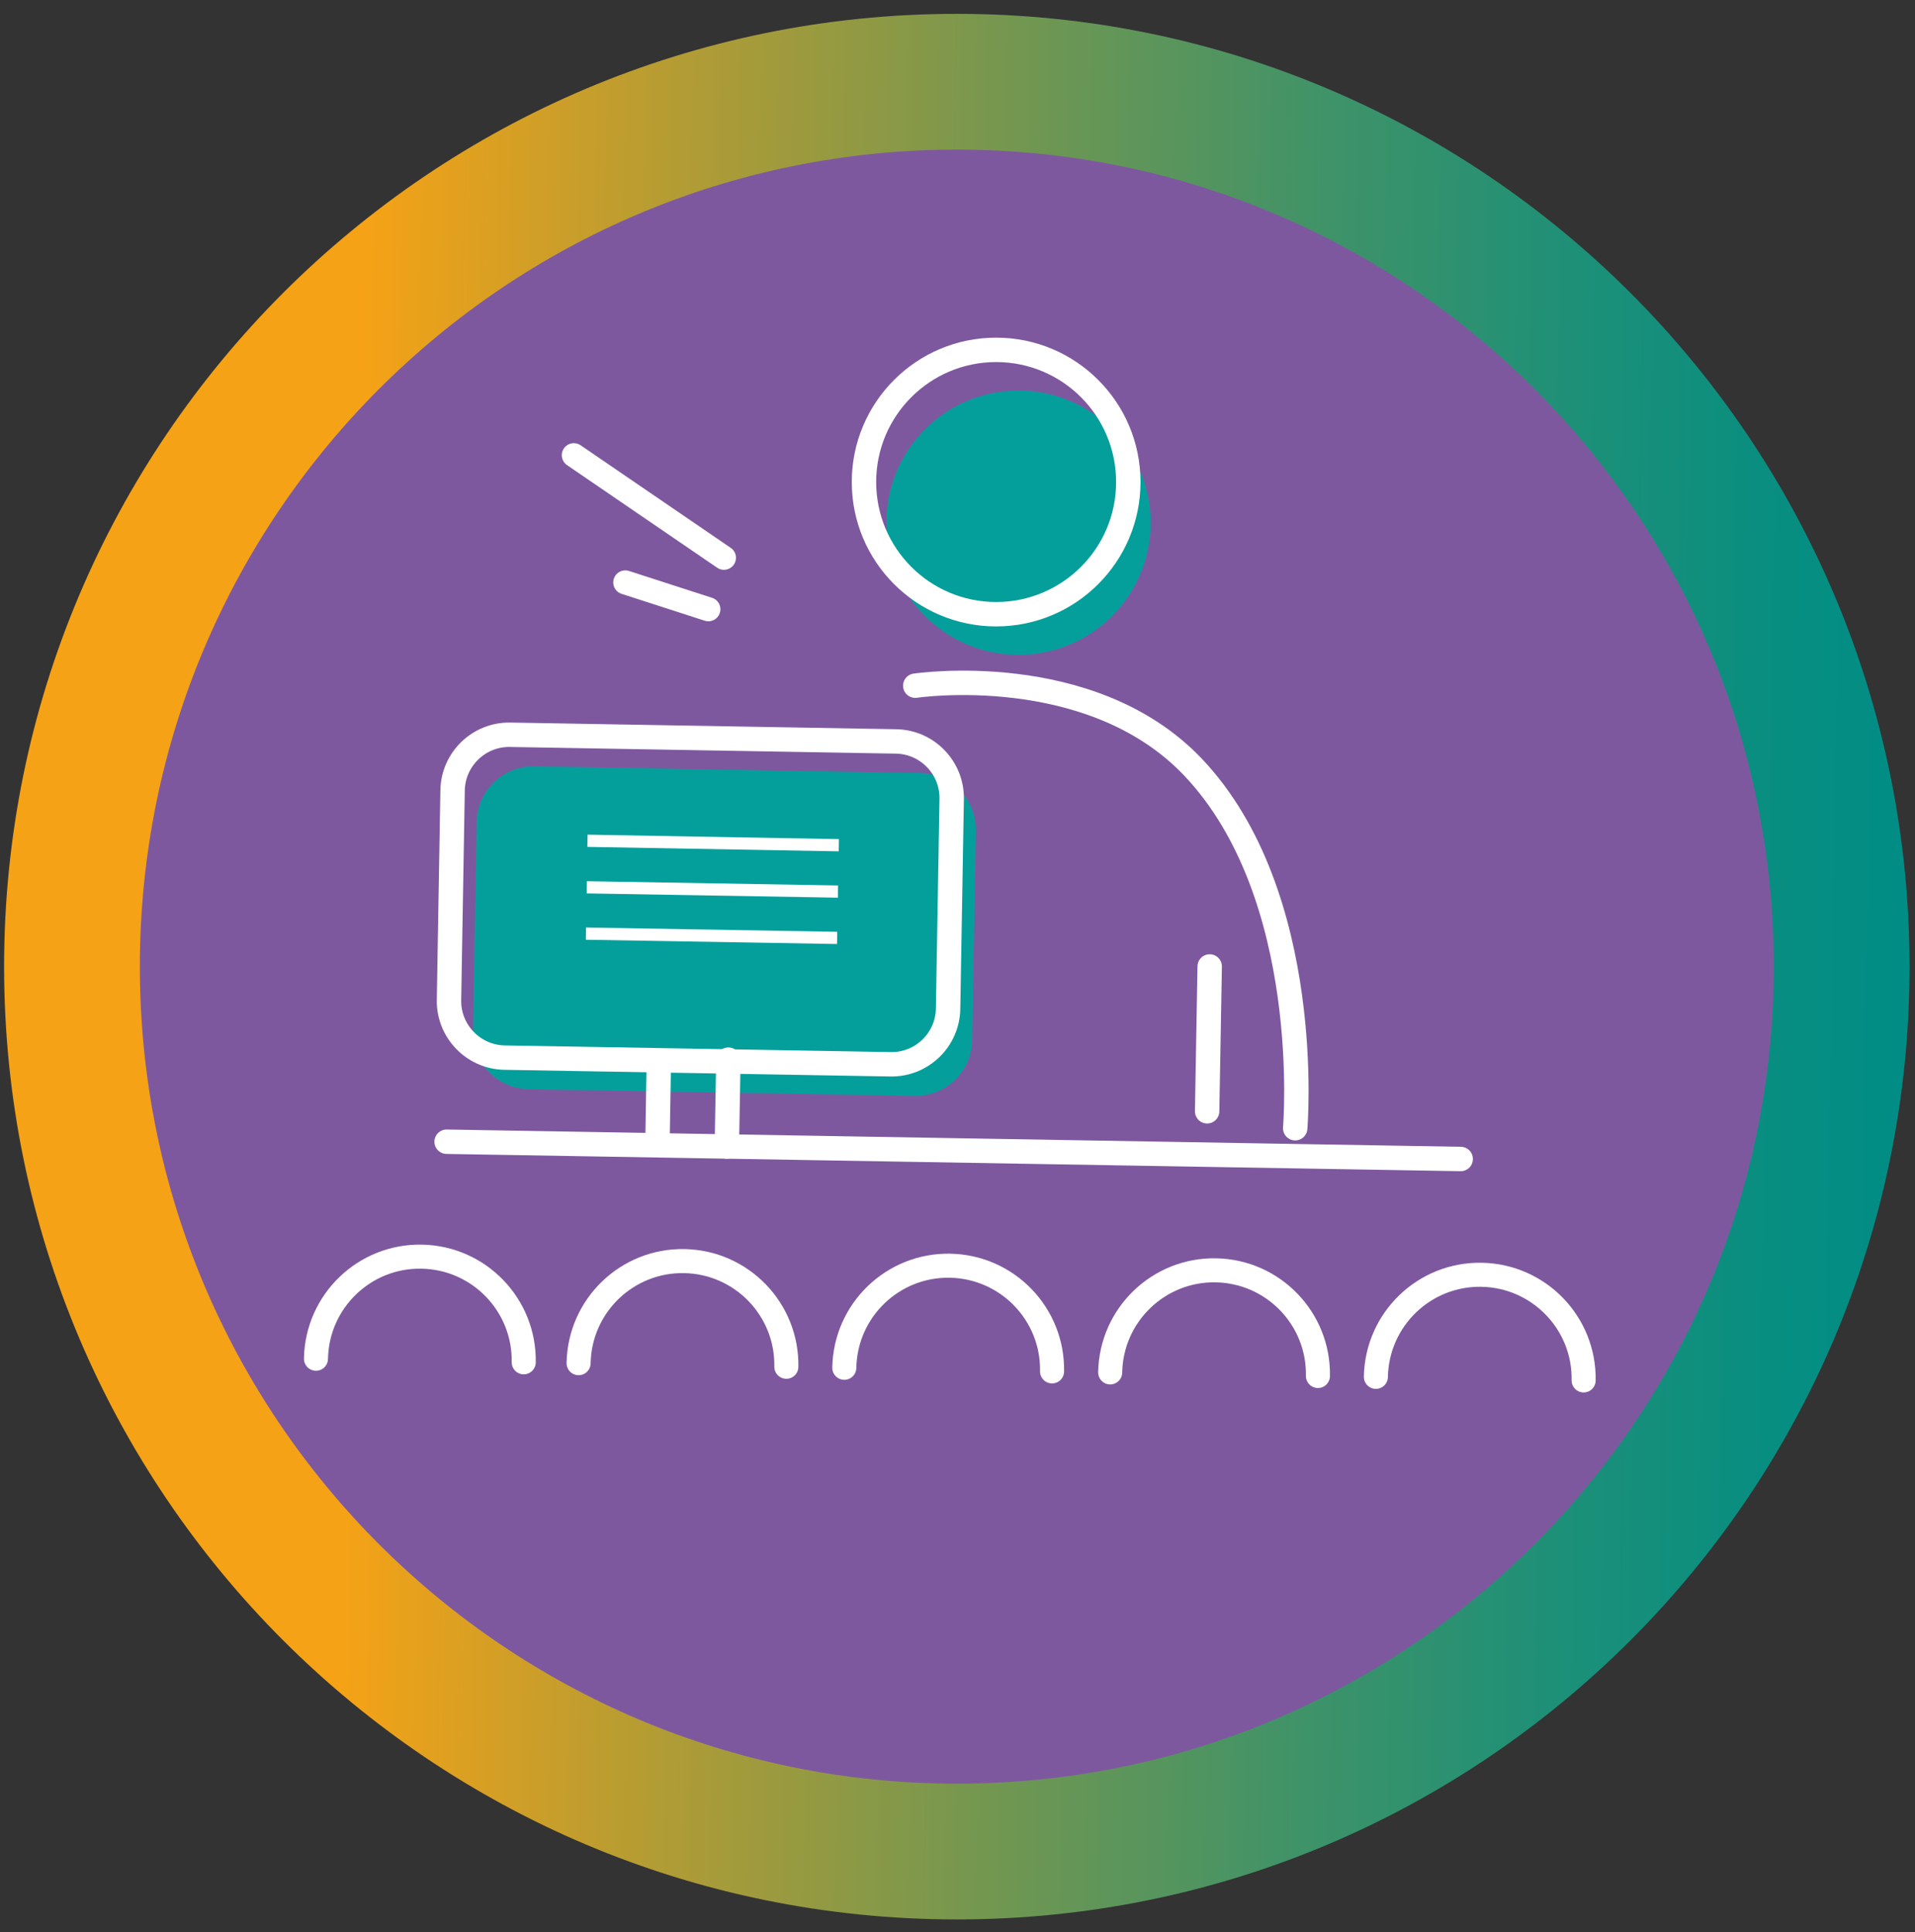
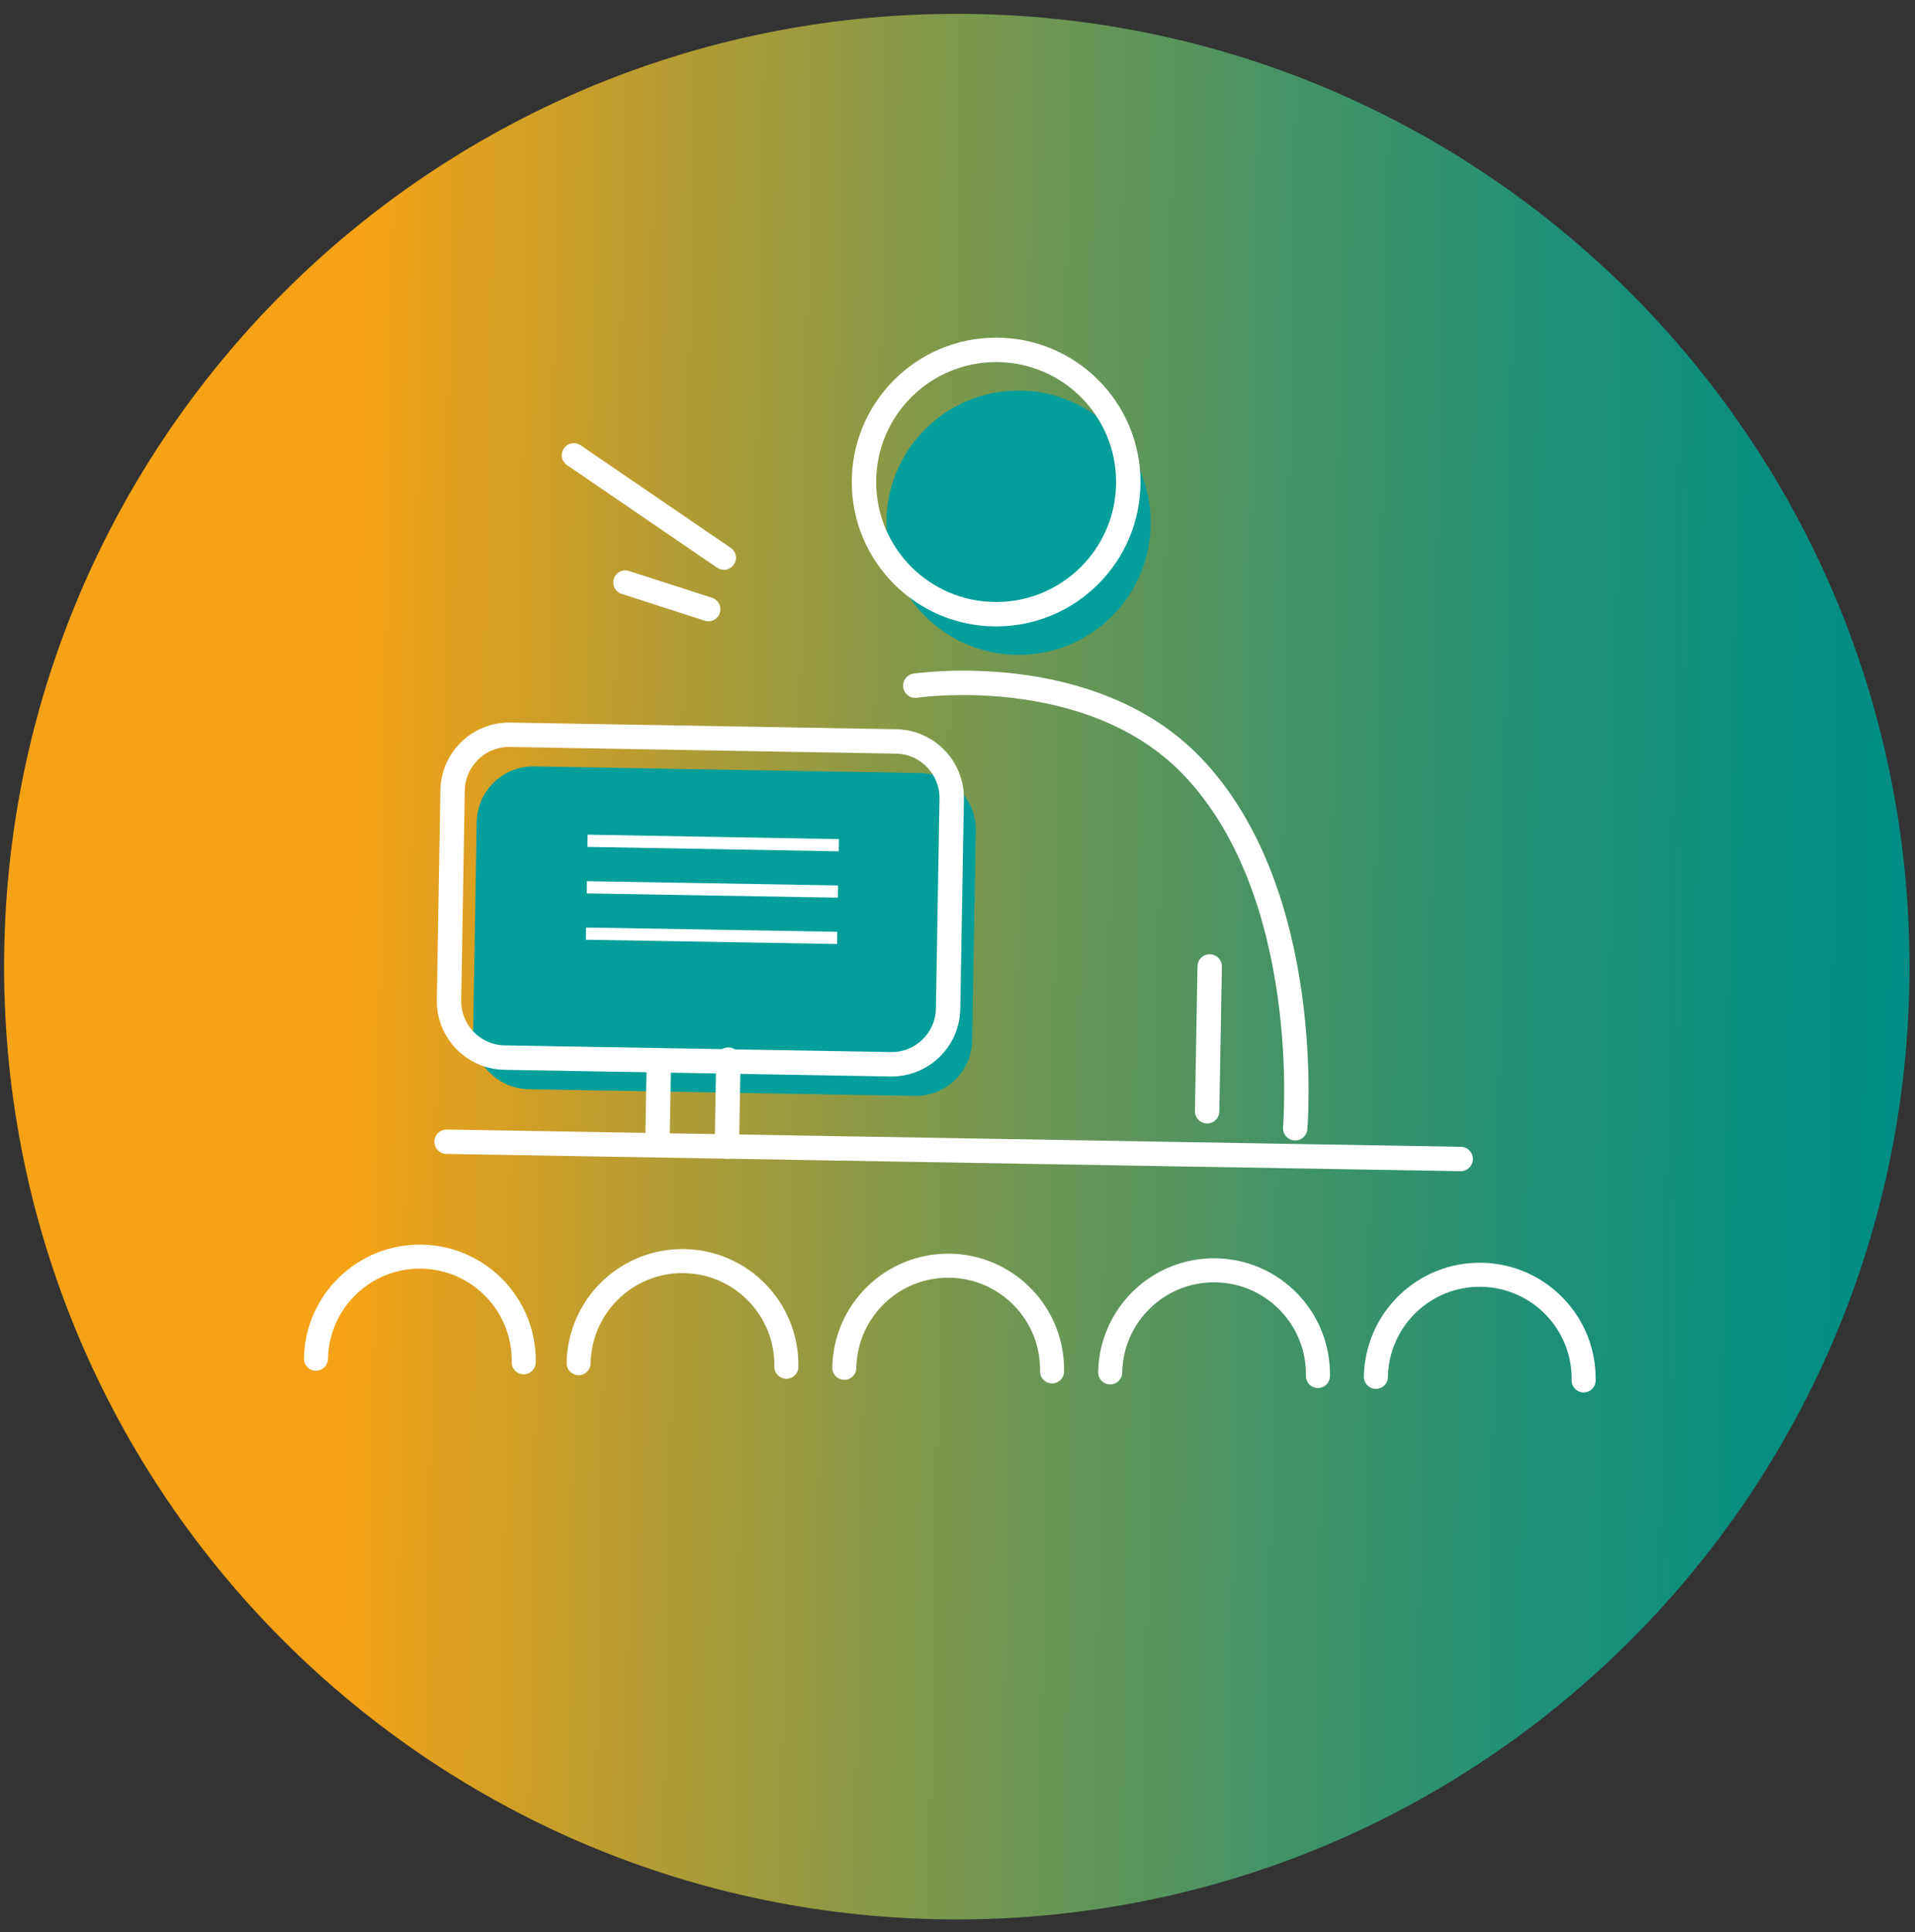
<svg xmlns="http://www.w3.org/2000/svg" width="112" height="113" viewBox="0 0 112 113" fill="none">
  <rect x="0" y="0" width="112" height="113" fill="#333333" stroke="none" />
  <path d="M55.96 112.25C86.733 112.25 111.68 87.303 111.68 56.53C111.68 25.756 86.733 0.81 55.96 0.81C25.187 0.81 0.24 25.756 0.24 56.53C0.24 87.303 25.187 112.25 55.96 112.25Z" fill="url(#paint0_linear_290_470)" />
-   <path d="M55.96 104.31C82.348 104.31 103.74 82.918 103.74 56.53C103.74 30.142 82.348 8.75 55.96 8.75C29.572 8.75 8.18 30.142 8.18 56.53C8.18 82.918 29.572 104.31 55.96 104.31Z" fill="#7E589F" />
  <path d="M53.5 64.09L30.92 63.7C29.1 63.67 27.64 62.16 27.67 60.34L27.88 48.07C27.91 46.25 29.42 44.79 31.24 44.82L53.82 45.21C55.64 45.24 57.1 46.75 57.07 48.57L56.86 60.84C56.83 62.67 55.32 64.12 53.5 64.09Z" fill="#059F9B" />
  <path d="M59.57 38.3C63.839 38.3 67.3 34.839 67.3 30.57C67.3 26.301 63.839 22.84 59.57 22.84C55.301 22.84 51.84 26.301 51.84 30.57C51.84 34.839 55.301 38.3 59.57 38.3Z" fill="#059F9B" />
  <path d="M52.09 62.24L29.51 61.85C27.69 61.82 26.23 60.31 26.26 58.49L26.47 46.22C26.5 44.4 28.01 42.94 29.83 42.97L52.41 43.36C54.23 43.39 55.69 44.9 55.66 46.72L55.45 58.99C55.42 60.81 53.92 62.27 52.09 62.24Z" stroke="white" stroke-width="1.427" stroke-miterlimit="10" stroke-linecap="round" stroke-linejoin="round" />
  <path d="M58.26 35.92C62.529 35.92 65.99 32.459 65.99 28.19C65.99 23.921 62.529 20.46 58.26 20.46C53.991 20.46 50.53 23.921 50.53 28.19C50.53 32.459 53.991 35.92 58.26 35.92Z" stroke="white" stroke-width="1.427" stroke-miterlimit="10" stroke-linecap="round" stroke-linejoin="round" />
  <path d="M26.12 66.769L85.43 67.779" stroke="white" stroke-width="1.427" stroke-miterlimit="10" stroke-linecap="round" stroke-linejoin="round" />
  <path d="M38.54 61.58L38.45 66.98" stroke="white" stroke-width="1.427" stroke-miterlimit="10" />
  <path d="M42.6 61.97L42.51 67.05" stroke="white" stroke-width="1.427" stroke-miterlimit="10" stroke-linecap="round" stroke-linejoin="round" />
  <path d="M53.53 40.1C53.53 40.1 63.78 38.56 69.77 44.86C76.91 52.38 75.75 65.98 75.75 65.98" stroke="white" stroke-width="1.427" stroke-miterlimit="10" stroke-linecap="round" stroke-linejoin="round" />
  <path d="M70.75 56.52L70.6 64.99" stroke="white" stroke-width="1.427" stroke-miterlimit="10" stroke-linecap="round" stroke-linejoin="round" />
  <path d="M34.36 49.17L49.06 49.43" stroke="white" stroke-width="0.714" stroke-miterlimit="10" />
  <path d="M34.32 51.89L49.01 52.14" stroke="white" stroke-width="0.714" stroke-miterlimit="10" />
  <path d="M34.27 54.6L48.96 54.85" stroke="white" stroke-width="0.714" stroke-miterlimit="10" />
  <path d="M18.48 79.46C18.54 76.1 21.31 73.43 24.66 73.49C28.02 73.55 30.69 76.32 30.63 79.67" stroke="white" stroke-width="1.406" stroke-miterlimit="10" stroke-linecap="round" stroke-linejoin="round" />
  <path d="M33.84 79.72C33.9 76.36 36.67 73.69 40.02 73.75C43.38 73.81 46.05 76.58 45.99 79.93" stroke="white" stroke-width="1.406" stroke-miterlimit="10" stroke-linecap="round" stroke-linejoin="round" />
  <path d="M49.38 79.99C49.44 76.63 52.21 73.96 55.56 74.02C58.92 74.081 61.59 76.85 61.53 80.201" stroke="white" stroke-width="1.406" stroke-miterlimit="10" stroke-linecap="round" stroke-linejoin="round" />
  <path d="M64.93 80.26C64.99 76.9 67.76 74.23 71.11 74.29C74.47 74.35 77.14 77.12 77.08 80.47" stroke="white" stroke-width="1.406" stroke-miterlimit="10" stroke-linecap="round" stroke-linejoin="round" />
  <path d="M80.47 80.52C80.53 77.16 83.3 74.49 86.65 74.55C90.01 74.61 92.68 77.38 92.62 80.73" stroke="white" stroke-width="1.406" stroke-miterlimit="10" stroke-linecap="round" stroke-linejoin="round" />
  <path d="M42.34 32.62L33.56 26.62" stroke="white" stroke-width="1.406" stroke-miterlimit="10" stroke-linecap="round" stroke-linejoin="round" />
  <path d="M41.43 35.63L36.57 34.06" stroke="white" stroke-width="1.406" stroke-miterlimit="10" stroke-linecap="round" stroke-linejoin="round" />
  <defs>
    <linearGradient id="paint0_linear_290_470" x1="0.211" y1="55.592" x2="111.636" y2="57.509" gradientUnits="userSpaceOnUse">
      <stop offset="0.184" stop-color="#F5A216" />
      <stop offset="0.347" stop-color="#B39C34" />
      <stop offset="0.52" stop-color="#749750" />
      <stop offset="0.678" stop-color="#429367" />
      <stop offset="0.816" stop-color="#1E9077" />
      <stop offset="0.928" stop-color="#088E81" />
      <stop offset="1" stop-color="#008D85" />
    </linearGradient>
  </defs>
</svg>